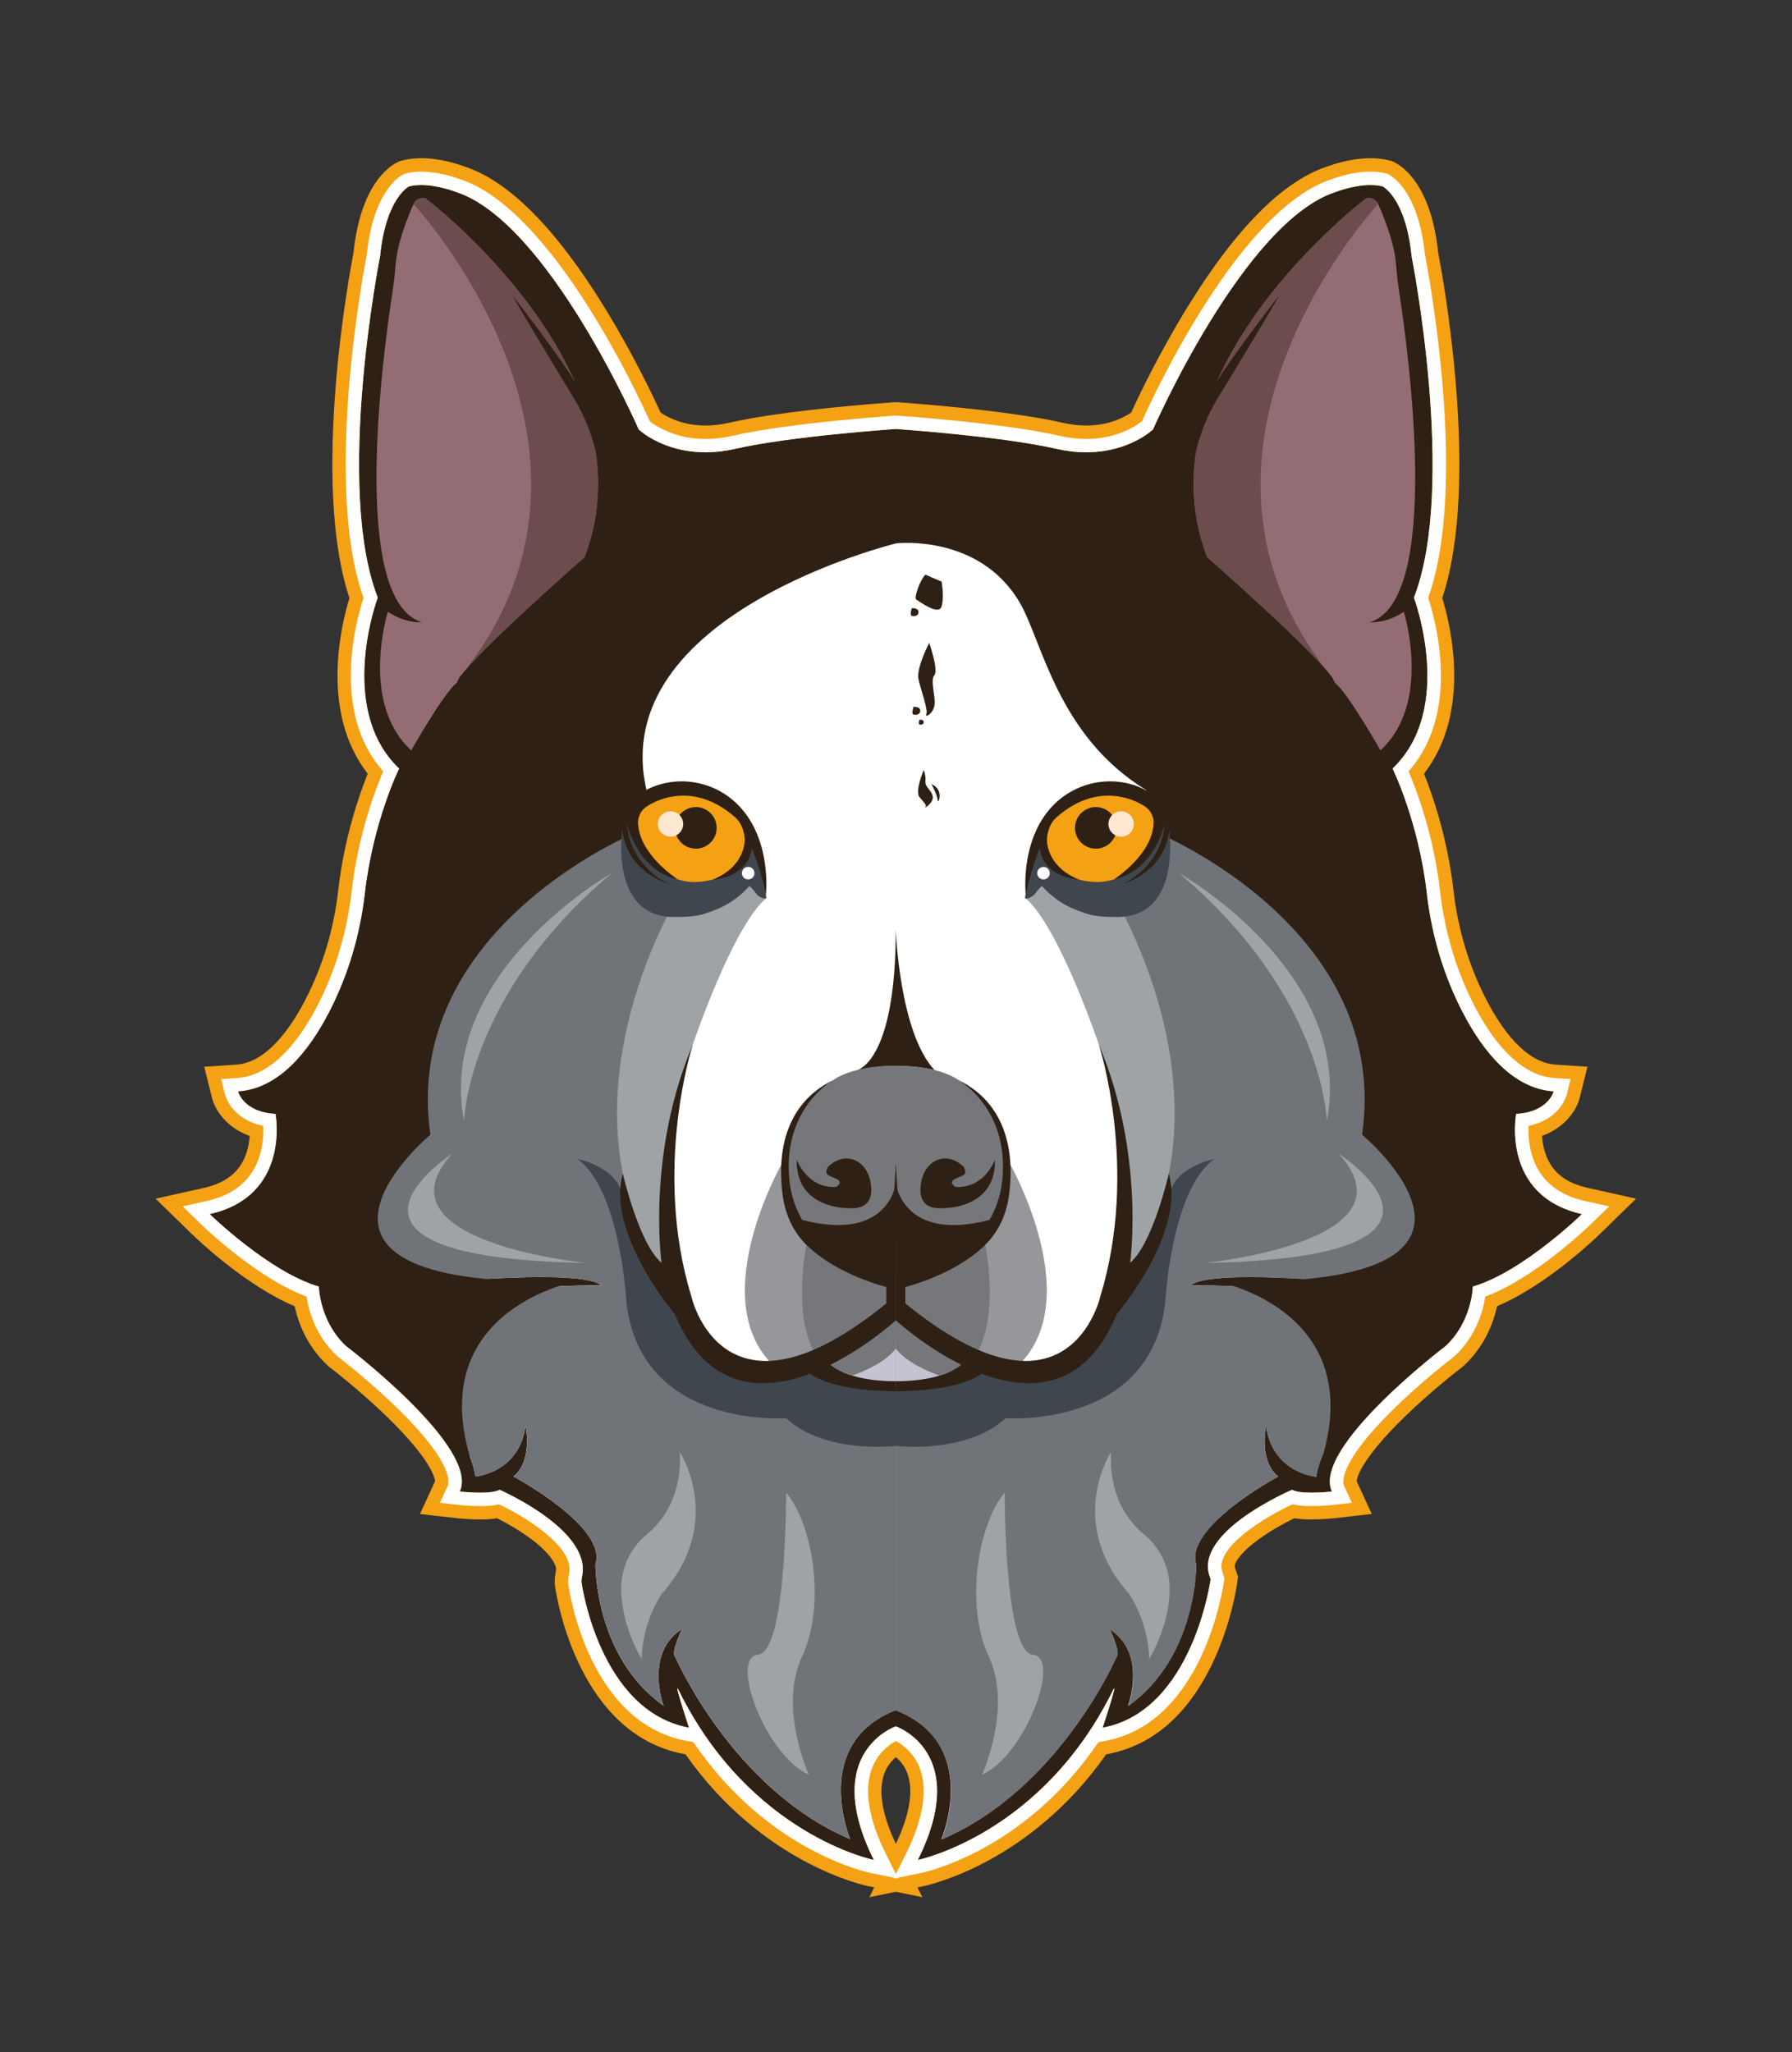
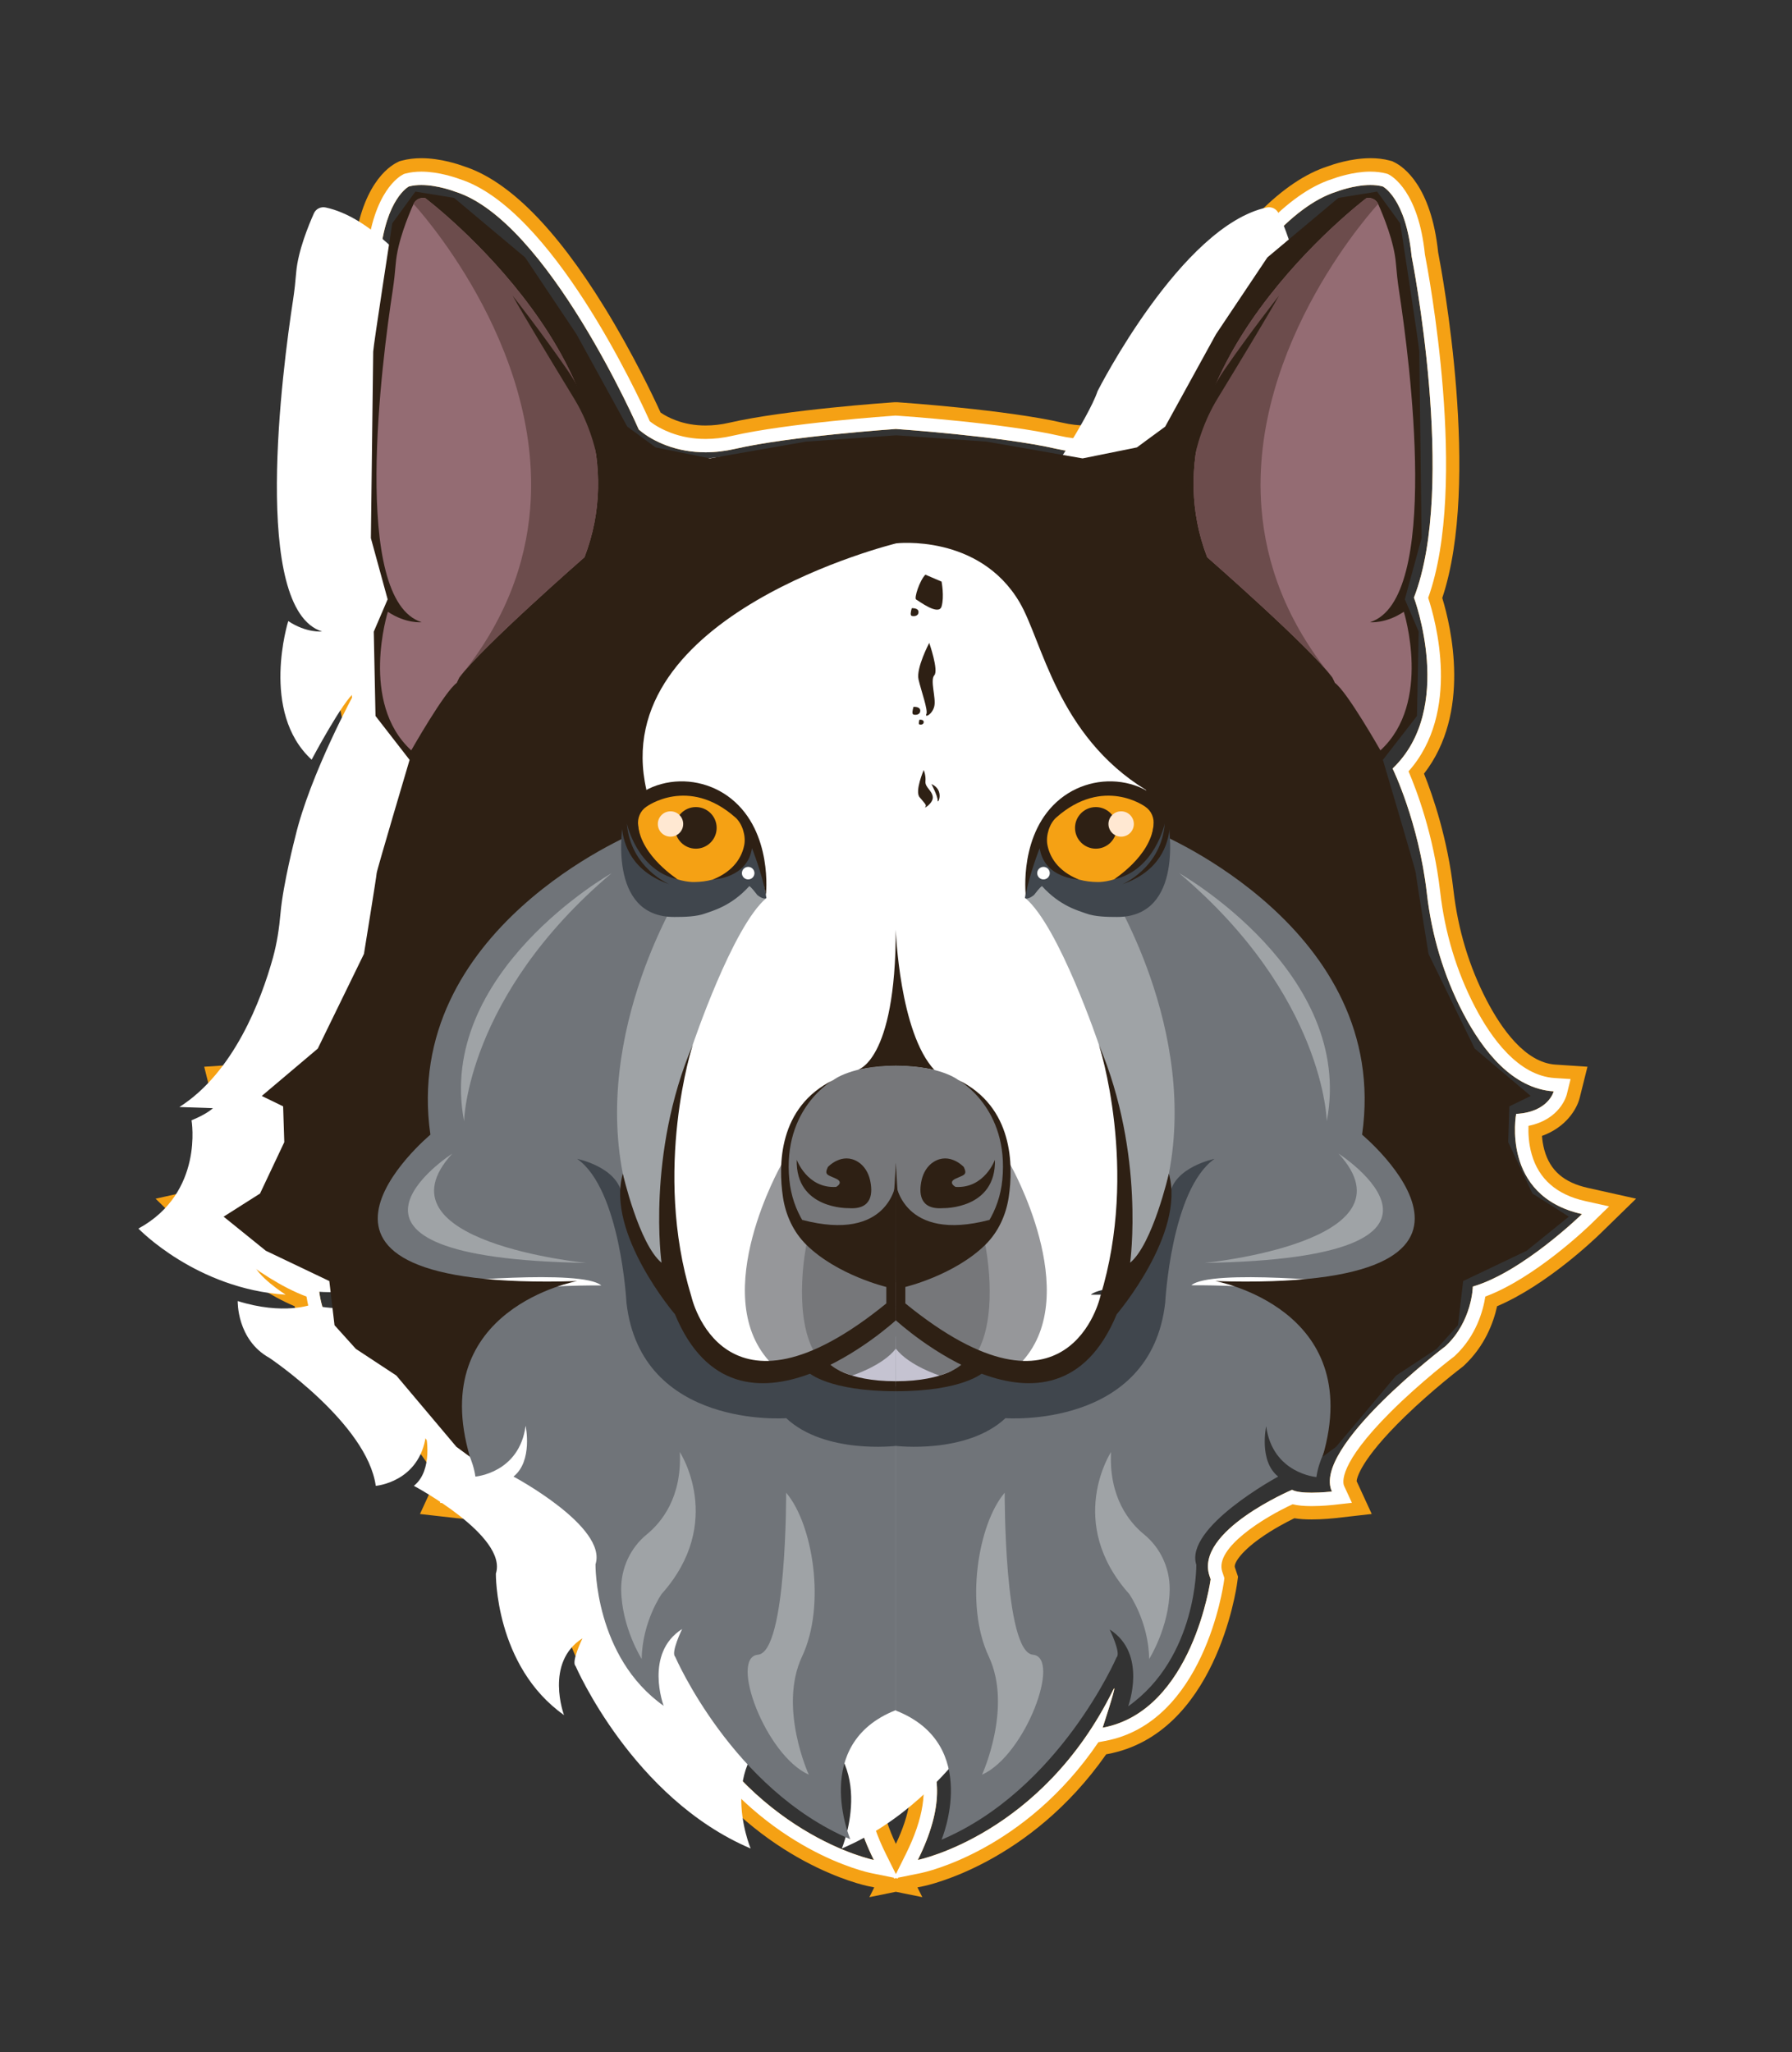
<svg xmlns="http://www.w3.org/2000/svg" id="Marcas" viewBox="0 0 651.41 746.1">
  <rect x="0" y="0" width="651.41" height="746.1" fill="#333333" stroke="none" />
  <defs>
    <style>
      .cls-1 {
        fill: #ffe8d2;
      }

      .cls-1, .cls-2, .cls-3, .cls-4, .cls-5, .cls-6, .cls-7, .cls-8, .cls-9, .cls-10, .cls-11, .cls-12 {
        stroke-width: 0px;
      }

      .cls-2 {
        fill: #76777a;
      }

      .cls-3 {
        fill: #c5c3d1;
      }

      .cls-4 {
        fill: #fff;
      }

      .cls-5 {
        fill: #2e2014;
      }

      .cls-6 {
        fill: #40464d;
      }

      .cls-7 {
        fill: #707479;
      }

      .cls-8 {
        fill: #946c73;
      }

      .cls-9 {
        fill: #6c4c4c;
      }

      .cls-10 {
        fill: #f5a114;
      }

      .cls-11 {
        fill: #9fa3a6;
      }

      .cls-12 {
        fill: #96979a;
      }
    </style>
  </defs>
  <g id="Sentinel_Esports" data-name="Sentinel Esports">
    <g id="Mascota">
      <g>
        <g>
-           <path class="cls-5" d="m325.64,682.78l-.82.16.15-.3-8.3-1.68c-1.71-.35-37.88-8.12-64.65-47.61l-2.45-.46c-35.24-6.55-42.51-53.38-43-56.81-.18-1.05-.09-2.34.27-4.15,1.96-9.83-16.69-20.91-25.46-25.07-1.77.45-4.01.66-6.89.66-3.97,0-7.76-.42-7.92-.44l-6.7-.76,2.82-6.12c3.41-7.41-17.87-30.28-39.88-46.98l-.2-.15-.18-.17c-7.82-7.31-10.28-16.57-11.06-21.55-18.18-6.74-37.69-25.65-38.56-26.5l-6.44-6.28,8.78-1.96c19.48-4.36,20.98-20.07,20.59-27.31-11.56-2.3-13.87-10.96-13.97-11.36l-1.41-5.66,5.82-.38c13.26-.87,23.09-14.6,29-25.97,6.66-12.8,10.89-26.86,12.6-41.78,2.36-20.68,8.64-37.11,11.49-43.74-19.15-21.51-9.82-54.95-7.14-63.08-14.76-41.17.05-119.02,1.19-124.85,2.34-23.01,12.04-28.49,13.14-29.05l.45-.22.48-.13c1.73-.46,3.66-.69,5.73-.69,6.44,0,12.75,2.25,13.91,2.69,33.39,10.61,64.76,78.27,69.15,88.07,2.11,1.66,4.69,3.06,7.66,4.19,3.9,1.48,8.14,2.23,12.61,2.23,3.17,0,6.42-.38,9.67-1.13,20.23-4.66,57.56-7.23,59.14-7.33h.16s.33-.01.33-.01h.25c1.58.12,38.91,2.69,59.14,7.35,3.25.75,6.5,1.13,9.67,1.13,4.47,0,8.71-.75,12.61-2.23,2.98-1.13,5.55-2.53,7.66-4.19,4.39-9.8,35.75-77.46,69.15-88.07,1.15-.43,7.47-2.69,13.91-2.69,2.07,0,4,.23,5.73.69l.48.13.45.22c1.1.55,10.8,6.03,13.14,29.05,1.14,5.82,15.95,83.68,1.19,124.85,2.68,8.14,12.01,41.57-7.14,63.08,2.85,6.63,9.12,23.06,11.49,43.74,1.71,14.92,5.94,28.98,12.6,41.78,5.91,11.37,15.74,25.1,29,25.97l5.82.38-1.41,5.66c-.1.41-2.4,9.06-13.97,11.36-.39,7.23,1.1,22.95,20.59,27.31l8.78,1.96-6.44,6.28c-.87.85-20.38,19.76-38.56,26.5-.77,4.98-3.24,14.24-11.06,21.55l-.18.17-.2.15c-22.01,16.71-43.29,39.58-39.88,46.98l2.82,6.12-6.7.76c-.16.02-3.95.44-7.92.44-2.86,0-5.12-.22-6.91-.67-10.57,4.84-28.44,15.95-25.6,24.5l.78,2.33-.15,1.12c-.29,2.1-7.39,51.43-43.2,58.09l-2.47.46c-26.81,39.49-62.92,47.25-64.63,47.6l-8.3,1.68.15.3-.82-.16Zm0-49.83c-2.26,1.22-6.36,4.08-8.57,9.6-3.13,7.8-1.42,18.68,4.95,31.46l3.63,7.29,3.63-7.29c6.41-12.87,8.1-23.8,4.88-31.61-2.21-5.39-6.29-8.23-8.52-9.45Z" />
          <path class="cls-10" d="m498.15,67.26c1.53,0,3.06.15,4.49.53,0,0,8.4,4.2,10.5,25.4,0,0,16.59,83.55.84,124.07,0,0,15.12,40.31-7.76,62.14,0,0,9.47,19.29,12.45,45.3,1.73,15.15,6.08,29.95,13.12,43.47,7.36,14.15,18.19,27.61,33,28.59,0,0-1.89,7.56-13.65,8.19,0,0-5.67,29.8,23.93,36.42,0,0-21.62,21.1-39.68,26.35,0,0-.21,12.6-9.87,21.62,0,0-48.71,36.95-41.36,52.9,0,0-3.63.41-7.37.41-2.81,0-5.67-.23-7.11-1.04,0,0-35.44,15.03-30.02,31.28l.42,1.26s-6.51,47.87-39.26,53.95c0,0,4.71-14.32,4.21-14.32-.06,0-.2.21-.43.68-25.93,52.59-70.96,61.72-70.96,61.72,19.52-39.21-8-48.58-8-48.58,0,0-27.52,9.38-7.99,48.58,0,0-45.03-9.13-70.96-61.72-.23-.47-.37-.68-.43-.68-.51,0,4.21,14.32,4.21,14.32-32.75-6.09-39.08-52.8-39.08-52.8,0,0-.15-.47.24-2.41,3.35-16.8-30.02-31.28-30.02-31.28-1.44.81-4.31,1.04-7.11,1.04-3.74,0-7.37-.41-7.37-.41,7.35-15.96-41.36-52.9-41.36-52.9-9.66-9.03-9.87-21.62-9.87-21.62-18.05-5.25-39.68-26.35-39.68-26.35,29.6-6.62,23.93-36.42,23.93-36.42-11.76-.63-13.65-8.19-13.65-8.19,14.82-.97,25.65-14.44,33-28.59,7.03-13.53,11.39-28.33,13.12-43.47,2.97-26,12.45-45.3,12.45-45.3-22.88-21.83-7.76-62.14-7.76-62.14-15.75-40.52.84-124.07.84-124.07,2.1-21.2,10.5-25.4,10.5-25.4,1.43-.38,2.96-.53,4.49-.53,6.13,0,12.31,2.42,12.31,2.42,33.59,10.5,66.76,86.49,66.76,86.49,2.97,2.57,6.45,4.4,9.92,5.72,4.6,1.74,9.46,2.54,14.34,2.54,3.6,0,7.22-.44,10.76-1.25,20.09-4.62,58.38-7.22,58.38-7.22h.09s38.29,2.6,58.38,7.22c3.54.81,7.16,1.25,10.76,1.25,4.88,0,9.74-.8,14.34-2.54,3.47-1.31,6.95-3.15,9.92-5.72,0,0,33.17-76,66.76-86.49,0,0,6.18-2.42,12.31-2.42m0-9.75h0c-7.08,0-13.79,2.32-15.51,2.96-16.16,5.19-33.34,22.44-51.08,51.29-10.3,16.75-17.75,32.45-20.38,38.22-1.55,1.07-3.38,2.01-5.47,2.8-3.35,1.27-7.01,1.91-10.88,1.91-2.8,0-5.68-.34-8.57-1-20.61-4.74-58.31-7.34-59.91-7.45l-.33-.02h-.75l-.33.02c-1.6.11-39.3,2.7-59.91,7.45-2.89.67-5.77,1-8.57,1-3.87,0-7.54-.64-10.88-1.91-2.09-.79-3.92-1.73-5.47-2.8-2.63-5.77-10.08-21.47-20.38-38.22-17.74-28.84-34.92-46.09-51.08-51.29-1.72-.64-8.43-2.96-15.51-2.96-2.49,0-4.84.29-6.98.85l-.97.26-.9.45c-3.08,1.54-13.27,8.43-15.79,32.69-1.43,7.37-15.62,83.32-1.5,125.64-3.2,10.52-10.57,41.77,6.64,63.87-3.25,8.11-8.56,23.55-10.7,42.33-1.64,14.33-5.7,27.82-12.08,40.08-5.33,10.26-14,22.63-25,23.36l-11.65.77,2.83,11.32c1.04,4.18,5.03,10.72,13.71,13.84-.13,1.72-.42,3.67-1.01,5.63-2.12,7.04-7.24,11.38-15.65,13.26l-17.55,3.92,12.87,12.56c2.15,2.1,19.74,18.95,37.66,26.54,1.3,5.92,4.44,14.48,12.04,21.58l.37.34.4.3c.1.08,10.59,8.06,20.71,17.9,16.29,15.83,17.46,22.44,17.54,23.48l-5.49,11.93,13.39,1.52c.17.02,4.23.47,8.47.47,2.38,0,4.42-.14,6.2-.43,2.87,1.45,7.4,3.92,11.69,7.04,7.28,5.3,10.11,9.84,9.68,11.97-.48,2.42-.58,4.28-.29,5.94.71,4.83,8.81,53.68,46.91,60.76l.48.09c27.8,39.65,64.76,47.6,66.54,47.96l2.07.42-1.77,3.55,9.62-1.95,9.62,1.95-1.77-3.55,2.07-.42c1.78-.36,38.75-8.3,66.54-47.96l.48-.09c39.23-7.29,46.83-59.98,47.13-62.22l.31-2.25-.72-2.15-.42-1.26c-.42-1.25,1.7-5.23,9.16-10.55,4.53-3.24,9.43-5.82,12.46-7.3,1.8.3,3.86.44,6.27.44,4.24,0,8.3-.45,8.47-.47l13.39-1.52-5.49-11.93c.08-1.03,1.25-7.65,17.54-23.48,10.12-9.84,20.61-17.82,20.71-17.9l.4-.3.37-.34c7.6-7.1,10.74-15.66,12.04-21.58,17.92-7.59,35.51-24.44,37.66-26.54l12.87-12.56-17.55-3.92c-8.73-1.95-13.74-6.33-15.8-13.77-.49-1.79-.75-3.55-.87-5.12,8.67-3.12,12.66-9.66,13.71-13.84l2.83-11.32-11.64-.77c-11-.72-19.66-13.1-25-23.36-6.38-12.27-10.44-25.75-12.08-40.08-2.15-18.78-7.45-34.21-10.7-42.33,17.21-22.1,9.85-53.34,6.64-63.87,14.12-42.32-.07-118.26-1.5-125.64-2.52-24.26-12.71-31.15-15.79-32.69l-.9-.45-.97-.26c-2.14-.57-4.49-.85-6.98-.85h0Zm-172.51,612.83c-5.09-10.74-6.52-19.64-4.11-25.83,1.02-2.63,2.65-4.47,4.11-5.7,1.47,1.22,3.09,3.06,4.11,5.7,2.4,6.18.98,15.09-4.11,25.83h0Z" />
          <path class="cls-4" d="m498.15,67.26c1.53,0,3.06.15,4.49.53,0,0,8.4,4.2,10.5,25.4,0,0,16.59,83.55.84,124.07,0,0,15.12,40.31-7.76,62.14,0,0,9.47,19.29,12.45,45.3,1.73,15.15,6.08,29.95,13.12,43.47,7.36,14.15,18.19,27.61,33,28.59,0,0-1.89,7.56-13.65,8.19,0,0-5.67,29.8,23.93,36.42,0,0-21.62,21.1-39.68,26.35,0,0-.21,12.6-9.87,21.62,0,0-48.71,36.95-41.36,52.9,0,0-3.63.41-7.37.41-2.81,0-5.67-.23-7.11-1.04,0,0-35.44,15.03-30.02,31.28l.42,1.26s-6.51,47.87-39.26,53.95c0,0,4.71-14.32,4.21-14.32-.06,0-.2.21-.43.68-25.93,52.59-70.96,61.72-70.96,61.72,19.52-39.21-8-48.58-8-48.58,0,0-27.52,9.38-7.99,48.58,0,0-45.03-9.13-70.96-61.72-.23-.47-.37-.68-.43-.68-.51,0,4.21,14.32,4.21,14.32-32.75-6.09-39.08-52.8-39.08-52.8,0,0-.15-.47.24-2.41,3.35-16.8-30.02-31.28-30.02-31.28-1.44.81-4.31,1.04-7.11,1.04-3.74,0-7.37-.41-7.37-.41,7.35-15.96-41.36-52.9-41.36-52.9-9.66-9.03-9.87-21.62-9.87-21.62-18.05-5.25-39.68-26.35-39.68-26.35,29.6-6.62,23.93-36.42,23.93-36.42-11.76-.63-13.65-8.19-13.65-8.19,14.82-.97,25.65-14.44,33-28.59,7.03-13.53,11.39-28.33,13.12-43.47,2.97-26,12.45-45.3,12.45-45.3-22.88-21.83-7.76-62.14-7.76-62.14-15.75-40.52.84-124.07.84-124.07,2.1-21.2,10.5-25.4,10.5-25.4,1.43-.38,2.96-.53,4.49-.53,6.13,0,12.31,2.42,12.31,2.42,33.59,10.5,66.76,86.49,66.76,86.49,2.97,2.57,6.45,4.4,9.92,5.72,4.6,1.74,9.46,2.54,14.34,2.54,3.6,0,7.22-.44,10.76-1.25,20.09-4.62,58.38-7.22,58.38-7.22h.09s38.29,2.6,58.38,7.22c3.54.81,7.16,1.25,10.76,1.25,4.88,0,9.74-.8,14.34-2.54,3.47-1.31,6.95-3.15,9.92-5.72,0,0,33.17-76,66.76-86.49,0,0,6.18-2.42,12.31-2.42m0-4.87h0c-6.44,0-12.76,2.26-13.91,2.69-33.39,10.61-64.76,78.27-69.15,88.07-2.11,1.66-4.69,3.06-7.66,4.19-3.9,1.48-8.14,2.23-12.61,2.23-3.17,0-6.42-.38-9.67-1.13-20.23-4.66-57.56-7.23-59.14-7.33h-.16s-.16-.01-.16-.01h-.42c-1.58.12-38.91,2.69-59.14,7.35-3.25.75-6.5,1.13-9.67,1.13-4.47,0-8.71-.75-12.61-2.23-2.97-1.13-5.55-2.53-7.66-4.19-4.39-9.8-35.75-77.46-69.15-88.07-1.15-.43-7.47-2.69-13.91-2.69-2.07,0-4,.23-5.73.69l-.48.13-.45.22c-1.1.55-10.8,6.04-13.14,29.05-1.14,5.82-15.95,83.68-1.19,124.85-2.68,8.14-12.01,41.57,7.14,63.08-2.85,6.63-9.12,23.06-11.49,43.74-1.71,14.92-5.94,28.98-12.6,41.78-5.91,11.37-15.74,25.1-29,25.97l-5.82.38,1.42,5.66c.1.41,2.4,9.03,13.91,11.35.1,2.61-.04,6.43-1.18,10.38-2.57,8.94-9.08,14.64-19.35,16.94l-8.78,1.96,6.44,6.28c.87.85,20.38,19.76,38.56,26.5.77,4.98,3.23,14.24,11.06,21.55l.18.17.2.15c.12.09,12.11,9.22,23,20.1,19.08,19.05,17.41,25.74,16.88,26.89l-2.82,6.12,6.7.76c.16.02,3.95.44,7.92.44,2.88,0,5.12-.21,6.89-.66,8.77,4.17,27.42,15.25,25.46,25.07-.36,1.81-.45,3.1-.27,4.15.48,3.43,7.76,50.26,43,56.81l2.45.46c26.77,39.48,62.94,47.26,64.65,47.6l8.3,1.68-.15.3.81-.17.81.17-.15-.3,8.3-1.68c1.72-.35,37.88-8.12,64.65-47.6l2.45-.46c35.8-6.66,42.91-55.99,43.2-58.09l.15-1.12-.36-1.07-.42-1.26c-2.85-8.54,15.02-19.65,25.59-24.5,1.79.46,4.06.67,6.92.67,3.97,0,7.76-.42,7.92-.44l6.7-.76-2.82-6.12c-.53-1.15-2.2-7.84,16.88-26.89,10.89-10.88,22.88-20.01,23-20.1l.2-.15.18-.17c7.82-7.31,10.29-16.57,11.06-21.55,18.18-6.74,37.7-25.65,38.56-26.5l6.44-6.28-8.78-1.96c-10.27-2.3-16.78-7.99-19.35-16.94-1.14-3.95-1.28-7.77-1.18-10.38,11.51-2.32,13.8-10.94,13.9-11.35l1.41-5.66-5.82-.38c-13.26-.87-23.09-14.61-29-25.97-6.65-12.8-10.89-26.85-12.6-41.78-2.36-20.68-8.64-37.1-11.49-43.74,19.15-21.51,9.82-54.95,7.14-63.08,14.76-41.17-.05-119.02-1.19-124.85-2.34-23.01-12.04-28.49-13.14-29.05l-.45-.22-.48-.13c-1.73-.46-3.66-.69-5.73-.69h0Zm-172.51,618.92l-3.63-7.3c-6.41-12.87-8.1-23.8-4.88-31.61,2.22-5.39,6.29-8.23,8.52-9.45,2.25,1.22,6.36,4.08,8.57,9.6,3.13,7.8,1.42,18.68-4.94,31.46l-3.63,7.3h0Z" />
        </g>
-         <path class="cls-4" d="m380.15,167.32c6.51,1.31,13.01,2.85,19.64,2.41,5.96-.39,12.43-1.85,16.56-5.8l-1.68,10.29s17.21-25.51,20.52-35.43c0,0,30.41-60.08,61.49-66.75,1.76-.38,3.54.48,4.28,2.12,1.99,4.44,5.79,13.75,6.44,21.44.28,3.36.63,6.69,1.14,10.03,3.85,25.05,15.34,112.46-10.53,120.55,0,0,5.67.63,12.28-3.78,0,0,10.39,33.07-8.5,50.38,0,0-11.34-21.41-15.75-24.56,0,0,16.38,29.92,21.73,52.75,0,0,4.4,16.95,5.33,27.58.48,5.52,1.3,10.98,2.78,16.32,4.22,15.17,14.09,41.54,33.98,54.19l-12.18.42s1.89,1.99,7.77,4.41c0,0-4.62,26.35,19.31,39.36,0,0-20.99,21.94-53.53,24.04,0,0,10.92-6.93,11.76-11.76,0,0-8.61,12.18-31.49,10.71,0,0-51.64-5.04-58.78,1.05,0,0,24.77-.21,29.81,2.31,0,0,27.23,5.04,39.26,1.26,0,0,10.08,3.99,26.87-1.26,0,0,.42,14.07-11.55,20.68,0,0-35.48,23.83-38.63,46.5,0,0-15.96-1.26-18.26-18.47,0,0-2.73,12.81,4.41,18.47,0,0-34.22,18.26-29.81,31.91,0,0,.42,33.59-24.77,51.43,0,0,7.14-19.1-6.72-27.92,0,0,4.2,8.61,2.52,10.08,0,0-20.73,48.08-63.64,66.34,0,0,14.56-34.64-16.53-46.92h-.09c-31.1,12.28-16.53,46.92-16.53,46.92-42.91-18.26-63.64-66.34-63.64-66.34-1.68-1.47,2.52-10.08,2.52-10.08-13.86,8.82-6.72,27.92-6.72,27.92-25.19-17.84-24.77-51.43-24.77-51.43,4.41-13.65-29.81-31.91-29.81-31.91,7.14-5.67,4.41-18.47,4.41-18.47-2.31,17.21-18.26,18.47-18.26,18.47-3.15-22.67-38.63-46.5-38.63-46.5-11.97-6.61-11.55-20.68-11.55-20.68,16.79,5.25,26.87,1.26,26.87,1.26,12.03,3.78,39.26-1.26,39.26-1.26,5.04-2.52,29.81-2.31,29.81-2.31-7.14-6.09-58.78-1.05-58.78-1.05-22.88,1.47-31.49-10.71-31.49-10.71.84,4.83,11.76,11.76,11.76,11.76-32.54-2.1-53.53-24.04-53.53-24.04,23.93-13.02,19.31-39.36,19.31-39.36,5.88-2.41,7.77-4.41,7.77-4.41l-12.18-.42c19.89-12.66,29.76-39.02,33.98-54.19,1.48-5.34,2.3-10.8,2.78-16.32.93-10.63,5.33-27.58,5.33-27.58,5.35-22.83,21.73-52.75,21.73-52.75-4.41,3.15-15.75,24.56-15.75,24.56-18.89-17.32-8.5-50.38-8.5-50.38,6.61,4.41,12.28,3.78,12.28,3.78-25.87-8.08-14.38-95.5-10.53-120.55.51-3.33.86-6.67,1.14-10.03.65-7.69,4.45-17,6.44-21.44.73-1.64,2.52-2.5,4.28-2.12,31.09,6.67,61.49,66.75,61.49,66.75,3.31,9.92,20.52,35.43,20.52,35.43l-1.68-10.29c4.13,3.95,10.6,5.41,16.56,5.8,6.63.43,13.24-.63,19.64-2.41,0,0,44.29-12.99,109.01,0Z" />
+         <path class="cls-4" d="m380.15,167.32l-1.68,10.29s17.21-25.51,20.52-35.43c0,0,30.41-60.08,61.49-66.75,1.76-.38,3.54.48,4.28,2.12,1.99,4.44,5.79,13.75,6.44,21.44.28,3.36.63,6.69,1.14,10.03,3.85,25.05,15.34,112.46-10.53,120.55,0,0,5.67.63,12.28-3.78,0,0,10.39,33.07-8.5,50.38,0,0-11.34-21.41-15.75-24.56,0,0,16.38,29.92,21.73,52.75,0,0,4.4,16.95,5.33,27.58.48,5.52,1.3,10.98,2.78,16.32,4.22,15.17,14.09,41.54,33.98,54.19l-12.18.42s1.89,1.99,7.77,4.41c0,0-4.62,26.35,19.31,39.36,0,0-20.99,21.94-53.53,24.04,0,0,10.92-6.93,11.76-11.76,0,0-8.61,12.18-31.49,10.71,0,0-51.64-5.04-58.78,1.05,0,0,24.77-.21,29.81,2.31,0,0,27.23,5.04,39.26,1.26,0,0,10.08,3.99,26.87-1.26,0,0,.42,14.07-11.55,20.68,0,0-35.48,23.83-38.63,46.5,0,0-15.96-1.26-18.26-18.47,0,0-2.73,12.81,4.41,18.47,0,0-34.22,18.26-29.81,31.91,0,0,.42,33.59-24.77,51.43,0,0,7.14-19.1-6.72-27.92,0,0,4.2,8.61,2.52,10.08,0,0-20.73,48.08-63.64,66.34,0,0,14.56-34.64-16.53-46.92h-.09c-31.1,12.28-16.53,46.92-16.53,46.92-42.91-18.26-63.64-66.34-63.64-66.34-1.68-1.47,2.52-10.08,2.52-10.08-13.86,8.82-6.72,27.92-6.72,27.92-25.19-17.84-24.77-51.43-24.77-51.43,4.41-13.65-29.81-31.91-29.81-31.91,7.14-5.67,4.41-18.47,4.41-18.47-2.31,17.21-18.26,18.47-18.26,18.47-3.15-22.67-38.63-46.5-38.63-46.5-11.97-6.61-11.55-20.68-11.55-20.68,16.79,5.25,26.87,1.26,26.87,1.26,12.03,3.78,39.26-1.26,39.26-1.26,5.04-2.52,29.81-2.31,29.81-2.31-7.14-6.09-58.78-1.05-58.78-1.05-22.88,1.47-31.49-10.71-31.49-10.71.84,4.83,11.76,11.76,11.76,11.76-32.54-2.1-53.53-24.04-53.53-24.04,23.93-13.02,19.31-39.36,19.31-39.36,5.88-2.41,7.77-4.41,7.77-4.41l-12.18-.42c19.89-12.66,29.76-39.02,33.98-54.19,1.48-5.34,2.3-10.8,2.78-16.32.93-10.63,5.33-27.58,5.33-27.58,5.35-22.83,21.73-52.75,21.73-52.75-4.41,3.15-15.75,24.56-15.75,24.56-18.89-17.32-8.5-50.38-8.5-50.38,6.61,4.41,12.28,3.78,12.28,3.78-25.87-8.08-14.38-95.5-10.53-120.55.51-3.33.86-6.67,1.14-10.03.65-7.69,4.45-17,6.44-21.44.73-1.64,2.52-2.5,4.28-2.12,31.09,6.67,61.49,66.75,61.49,66.75,3.31,9.92,20.52,35.43,20.52,35.43l-1.68-10.29c4.13,3.95,10.6,5.41,16.56,5.8,6.63.43,13.24-.63,19.64-2.41,0,0,44.29-12.99,109.01,0Z" />
        <path class="cls-7" d="m325.69,621.71v-145.63l-28.74,18.87-23.53,4.1-16.75-9.02-9.8-16.39-4.38-30.9,1.25-23.34,4.61-49.1,29.31-49.62-36.21-28.46-50.38,1.21-47.55,7.56s-4.4,16.95-5.33,27.58c-.48,5.52-1.3,10.98-2.78,16.32-4.22,15.17-14.09,41.54-33.98,54.19l12.18.42s-1.89,1.99-7.77,4.41c0,0,4.62,26.35-19.31,39.36,0,0,20.99,21.94,53.53,24.04,0,0-10.92-6.93-11.76-11.76,0,0,8.61,12.18,31.49,10.71,0,0,51.64-5.04,58.78,1.05,0,0-24.77-.21-29.81,2.31,0,0-27.23,5.04-39.26,1.26,0,0-10.08,3.99-26.87-1.26,0,0-.42,14.07,11.55,20.68,0,0,35.48,23.83,38.63,46.5,0,0,15.96-1.26,18.26-18.47,0,0,2.73,12.81-4.41,18.47,0,0,34.22,18.26,29.81,31.91,0,0-.42,33.59,24.77,51.43,0,0-7.14-19.1,6.72-27.92,0,0-4.2,8.61-2.52,10.08,0,0,20.73,48.08,63.64,66.34,0,0-14.56-34.64,16.53-46.92h.09" />
        <path class="cls-11" d="m294,645.17s-11.18-24.41-2.43-42.98c8.75-18.58,3.9-48.18-5.8-59.52,0,0,.25,57.94-10.24,58.89-10.48.94,2.69,36.53,18.46,43.61Z" />
        <path class="cls-11" d="m247.11,527.86s16.69,25.51-6.61,51.64c0,0-7.04,10.02-7.24,23.62,0,0-7.31-11.53-7.46-25.26-.09-7.72,3.34-15.16,9.32-20.04,5.38-4.4,12.81-13.52,12-29.96Z" />
        <path class="cls-11" d="m164.4,419.4s-58.96,37.92,48.71,39.73c0,0-78.1-7.58-48.71-39.73Z" />
        <path class="cls-11" d="m222.34,317.43s-64.03,36.18-53.64,90.19c0,0,.73-45.44,53.64-90.19Z" />
        <path class="cls-7" d="m325.65,621.88v-145.63s28.74,18.87,28.74,18.87l23.53,4.1,16.75-9.02,9.8-16.39,4.38-30.9-1.25-23.34-4.61-49.1-29.31-49.62,36.21-28.46,50.38,1.21,47.55,7.56s4.4,16.95,5.33,27.58c.48,5.52,1.3,10.98,2.78,16.32,4.22,15.17,14.09,41.54,33.98,54.19l-12.18.42s1.89,1.99,7.77,4.41c0,0-4.62,26.35,19.31,39.36,0,0-20.99,21.94-53.53,24.04,0,0,10.92-6.93,11.76-11.76,0,0-8.61,12.18-31.49,10.71,0,0-51.35-5.27-58.49.82,0,0,24.77-.21,29.81,2.31,0,0,26.94,5.27,38.97,1.49,0,0,10.08,3.99,26.87-1.26,0,0,.42,14.07-11.55,20.68,0,0-35.48,23.83-38.63,46.5,0,0-15.96-1.26-18.26-18.47,0,0-2.78,12.63,4.36,18.3,0,0-34.17,18.44-29.76,32.09,0,0,.42,33.59-24.77,51.43,0,0,7.14-19.1-6.72-27.92,0,0,4.2,8.61,2.52,10.08,0,0-20.73,48.08-63.64,66.34,0,0,14.56-34.64-16.53-46.92h-.09" />
        <path class="cls-11" d="m356.99,645.17s11.18-24.41,2.43-42.98c-8.75-18.58-3.9-48.18,5.8-59.52,0,0-.25,57.94,10.24,58.89,10.48.94-2.69,36.53-18.46,43.61Z" />
        <path class="cls-11" d="m403.88,527.86s-16.69,25.51,6.61,51.64c0,0,7.04,10.02,7.24,23.62,0,0,7.31-11.53,7.46-25.26.09-7.72-3.34-15.16-9.32-20.04-5.38-4.4-12.81-13.52-12-29.96Z" />
        <path class="cls-11" d="m486.6,419.4s58.96,37.92-48.71,39.73c0,0,78.1-7.58,48.71-39.73Z" />
        <path class="cls-11" d="m428.65,317.43s64.03,36.18,53.64,90.19c0,0-.73-45.44-53.64-90.19Z" />
        <path class="cls-5" d="m325.77,197.53s30.11-3.56,44.84,21.41c8.3,14.08,13.62,48.39,45.98,68.26l4.3,15.67s84.94,34.9,74.24,109.64c0,0,68.36,57.01-53.35,53.22,0,0,54.86,9.87,38.99,63.87l4.91-3.62,21.83-25.91,14.7-9.68,7.77-8.61,1.89-16.06,23.09-11.02,15.33-12.39-13.23-8.4-8.82-18.68.42-13.02,7.77-3.78-20.36-17.21-16.79-34.43s-4.62-28.49-4.62-29.36c0-.87-11.97-41.18-11.97-41.18l12.39-15.96.63-30.65-5.04-11.76,6.09-22.25s-.84-66.13-.84-67.81c0-1.68-6.93-46.61-6.93-46.61l-8.4-11.55-14.07,2.28-25.82,21.65-18.68,27.92-18.47,33.59-10.29,7.56-19.73,3.99-34.85-6.09-32.89-2.31-32.89,2.31-34.85,6.09-19.73-3.99-10.29-7.56-18.47-33.59-18.68-27.92-25.82-21.65-14.07-2.28-8.4,11.55s-6.93,44.93-6.93,46.61-.84,67.81-.84,67.81l6.09,22.25-5.04,11.76.63,30.65,12.39,15.96s-11.97,40.31-11.97,41.18-4.62,29.36-4.62,29.36l-16.79,34.43-20.36,17.21,7.77,3.78.42,13.02-8.82,18.68-13.23,8.4,15.33,12.39,23.09,11.02,1.89,16.06,7.77,8.61,14.7,9.68,21.83,25.91,4.91,3.62c-15.87-54,38.99-63.87,38.99-63.87-121.71,3.79-53.35-53.22-53.35-53.22-10.71-74.74,74.24-109.64,74.24-109.64l4.3-15.67c-14.68-64,90.81-89.67,90.81-89.67Z" />
        <path class="cls-5" d="m336.39,208.92c-2.1,2.1-4.2,8.61-3.36,9.03.84.42,8.19,6.09,9.24,2.52,1.05-3.57,0-9.03,0-9.03l-5.88-2.52Z" />
        <path class="cls-5" d="m334.24,261.62c-.2.75-.41,1.62,0,1.75s1.52.12,1.54-.87c.02-1-1.54-.87-1.54-.87Z" />
        <path class="cls-5" d="m331.43,221.11c-.33,1.2-.65,2.6,0,2.8s2.44.2,2.46-1.4c.02-1.6-2.46-1.4-2.46-1.4Z" />
        <path class="cls-5" d="m339.71,389.01s-12.59-3.34-28.14,0c0,0,14.05-2.69,14.05-51.03,0,0,1.3,37.4,14.08,51.03Z" />
        <path class="cls-5" d="m337.79,233.72s-4.83,9.16-3.9,13.27c.93,4.1,3.53,11.13,2.85,12.61-.68,1.48,2.23.11,2.9-2.9.66-3.01-1.62-9.44,0-11.22,1.62-1.78-1.85-11.76-1.85-11.76Z" />
        <path class="cls-5" d="m335.78,279.95s-3.31,7.66-1.52,9.85c1.79,2.19,2.75,2.86,2.07,3.62-.68.76,3.01-1.43,2.74-3.75-.27-2.33-2.86-3.43-2.66-5.61.2-2.18-.62-4.1-.62-4.1Z" />
        <path class="cls-5" d="m332.06,256.97c-.33,1.2-.65,2.6,0,2.8.65.2,2.44.2,2.46-1.4.02-1.6-2.46-1.4-2.46-1.4Z" />
        <path class="cls-5" d="m338.58,285.03s2.32,4.38,2.28,6.02c-.04,1.64,2.67-3.83-2.28-6.02Z" />
        <path class="cls-8" d="m166.02,248.28c-4.41,3.15-16.53,24.51-16.53,24.51-18.89-17.32-8.5-50.38-8.5-50.38,6.61,4.41,12.28,3.78,12.28,3.78-25.87-8.08-14.38-95.5-10.53-120.55.51-3.33.86-6.67,1.14-10.03.65-7.69,4.45-17,6.44-21.44.73-1.64,2.52-2.5,4.28-2.12,0,0,83.7,63.13,57.87,130.52,0,0-37.71,32.99-45.52,43.78l-.93,1.93Z" />
        <path class="cls-9" d="m166.96,246.35c7.8-10.79,45.52-43.78,45.52-43.78,25.82-67.39-57.87-130.52-57.87-130.52-1.76-.38-3.54.48-4.28,2.12,0,0,47.17,50.62,42.4,110.61-1.59,19.99-8.95,41.03-25.76,61.57Z" />
        <path class="cls-5" d="m186.33,107.47s10.46,13.3,19.67,26.68c7.55,10.97,12.32,23.56,14.28,36.73.79,5.32,2.51,11.25,6.18,15,0,0-6.51-3.5-8.56-15.45-1.54-9-4.44-17.71-9.19-25.51-7.71-12.65-18.35-30.22-22.38-37.46Z" />
        <path class="cls-8" d="m485.27,248.28c4.41,3.15,16.53,24.51,16.53,24.51,18.89-17.32,8.5-50.38,8.5-50.38-6.61,4.41-12.28,3.78-12.28,3.78,25.87-8.08,14.38-95.5,10.53-120.55-.51-3.33-.86-6.67-1.14-10.03-.65-7.69-4.45-17-6.44-21.44-.73-1.64-2.52-2.5-4.28-2.12,0,0-83.7,63.13-57.87,130.52,0,0,37.71,32.99,45.52,43.78l.93,1.93Z" />
        <path class="cls-9" d="m484.33,246.35c-7.8-10.79-45.52-43.78-45.52-43.78-25.82-67.39,57.87-130.52,57.87-130.52,1.76-.38,3.54.48,4.28,2.12,0,0-47.17,50.62-42.4,110.61,1.59,19.99,8.95,41.03,25.76,61.57Z" />
        <path class="cls-5" d="m464.95,107.47s-10.46,13.3-19.67,26.68c-7.55,10.97-12.32,23.56-14.28,36.73-.79,5.32-2.51,11.25-6.18,15,0,0,6.51-3.5,8.56-15.45,1.54-9,4.44-17.71,9.19-25.51,7.71-12.65,18.35-30.22,22.38-37.46Z" />
        <g>
          <path class="cls-11" d="m251.81,379.86s14.47-43.04,26.78-53.38l-12.77-14.72-17.48,10.78s-33.5,51.99-21.4,106.77l6.02,24.97,10.79,11.97,1.64-63.82,6.42-22.57Z" />
          <path class="cls-11" d="m399.48,379.86s-14.47-43.04-26.78-53.38l12.77-14.72,17.48,10.78s33.5,51.99,21.4,106.77l-6.02,24.97-10.79,11.97-1.64-63.82-6.42-22.57Z" />
        </g>
        <g>
          <path class="cls-6" d="m209.77,421.29s14.74,2.94,16.3,13.04l11.32,23.62,10.96,18.12,10.23,17.15,17.45,6.84,19.08-3.43,11.97,4.84,18.59,1.39v22.79s-25.74,3.12-39.88-10.08c0,0-52.8,4.05-58.06-41.95,0,0-2.15-41.26-17.95-52.34Z" />
          <path class="cls-6" d="m441.52,421.29s-14.74,2.94-16.3,13.04l-11.32,23.62-10.96,18.12-10.23,17.15-17.45,6.84-19.08-3.43-11.97,4.84-18.59,1.39v22.79s25.74,3.12,39.88-10.08c0,0,52.8,4.05,58.06-41.95,0,0,2.15-41.26,17.95-52.34Z" />
        </g>
        <g>
          <polyline class="cls-3" points="325.63 485.84 349.46 499.21 325.65 504.04 325.63 485.84" />
          <polyline class="cls-3" points="325.66 485.84 301.82 499.21 325.64 504.04 325.66 485.84" />
          <path class="cls-12" d="m283.99,423.47s-26.5,46.67-4.46,71.28l2.83,3.51,27.71-11.18,15.6-11.97-6.46-44.92-35.21-6.73Z" />
          <path class="cls-12" d="m367.3,423.47s26.5,46.67,4.46,71.28l-2.83,3.51-27.71-11.18-15.6-11.97,6.46-44.92,35.21-6.73Z" />
          <path class="cls-2" d="m293.13,452.57s-4.92,23.84,2.46,38.24l5.31,5.84,8.81,3.43s11.11-3.52,15.93-9.78v-24.56l-18.79-6.3-11.76-7.35-1.97.49Z" />
          <path class="cls-2" d="m358.16,452.57s4.92,23.84-2.46,38.24l-5.31,5.84-8.81,3.43s-11.11-3.52-15.93-9.78v-24.56s18.79-6.3,18.79-6.3l11.76-7.35,1.97.49Z" />
        </g>
        <g>
          <path class="cls-2" d="m285.78,418.98c-.01-.1,1.32-6.58,1.32-6.58l2.79-6.91,4.62-6.25,1.94-2.06,3.94-2.98,2.59-1.59s6.42-5.2,22.79-5.2v40.41l-39.99-8.84Z" />
          <path class="cls-2" d="m365.51,418.98c.01-.1-1.32-6.58-1.32-6.58l-2.79-6.91-4.62-6.25-1.94-2.06-3.94-2.98-2.59-1.59s-6.42-5.2-22.79-5.2v40.41s39.99-8.84,39.99-8.84Z" />
          <path class="cls-2" d="m325.66,465.72l-7.88-1.15-16.59-7.77-11.61-11.13-4.87-17.53,2.75-12.28s5.41-3.36,38.17-3.36l.13,26.76-.1,26.46Z" />
          <path class="cls-2" d="m325.63,465.72l7.88-1.15,16.59-7.77,11.61-11.13,4.87-17.53-2.75-12.28s-5.41-3.36-38.17-3.36l-.13,26.76.1,26.46Z" />
          <path class="cls-5" d="m325.65,430.2s-2.55,21.57-34.08,13.28l3.32,8.08,19.94,11.97,10.71,2.73.1-36.05Z" />
          <path class="cls-5" d="m325.64,430.2s2.55,21.57,34.08,13.28l-3.32,8.08-19.94,11.97-10.71,2.73-.1-36.05Z" />
          <path class="cls-5" d="m289.6,421.58s3.78,10.55,14.33,9.92c0,0,2.99-1.57,0-2.99-2.99-1.42-4.41-1.26-2.99-4.25,0,0,5.12-5.57,11.01-1.83,2.27,1.44,3.7,3.9,4.31,6.52.99,4.32,1.1,10.91-7.75,10.27,0,0-19.37.51-18.89-17.63Z" />
          <path class="cls-5" d="m361.69,421.58s-3.78,10.55-14.33,9.92c0,0-2.99-1.57,0-2.99,2.99-1.42,4.41-1.26,2.99-4.25,0,0-5.12-5.57-11.01-1.83-2.27,1.44-3.7,3.9-4.31,6.52-.99,4.32-1.1,10.91,7.75,10.27,0,0,19.37.51,18.89-17.63Z" />
        </g>
        <g>
          <path class="cls-5" d="m226.4,426.68s5.88,25.6,14.07,32.37c0,0-5.51-39.36,11.34-79.2,0,0-14.68,45.19-.49,91.48,0,0,11.36,51.01,70.87,2.52v-5.98s-17.77-4.24-29.05-15.31c-4.72-4.63-7.55-10.81-8.53-17.35-1.71-11.51-1.75-32.77,18.37-42.61,0,0-18.62,10.12-16.04,36.37,1.09,11.1,7.14,21.08,16.79,26.68,4.89,2.84,11.31,5.47,19.56,7.02l2.36-39.99v57.31s-57.47,52.9-80.3-2.2c0,0-25.09-29.38-18.95-51.11Z" />
          <path class="cls-5" d="m325.65,502.14c-18.26,0-24.03-6.22-24.03-6.22l-7.62,3.11s7.14,6.74,31.65,6.74v-3.63Z" />
          <path class="cls-5" d="m424.89,426.68s-5.88,25.6-14.07,32.37c0,0,5.51-39.36-11.34-79.2,0,0,14.68,45.19.49,91.48,0,0-11.36,51.01-70.87,2.52v-5.98s17.77-4.24,29.05-15.31c4.72-4.63,7.55-10.81,8.53-17.35,1.71-11.51,1.75-32.77-18.37-42.61,0,0,18.62,10.12,16.04,36.37-1.09,11.1-7.14,21.08-16.79,26.68-4.89,2.84-11.31,5.47-19.56,7.02l-2.36-39.99v57.31s57.47,52.9,80.3-2.2c0,0,25.09-29.38,18.95-51.11Z" />
          <path class="cls-5" d="m325.64,502.14c18.26,0,24.03-6.22,24.03-6.22l7.62,3.11s-7.14,6.74-31.65,6.74v-3.63Z" />
        </g>
        <path class="cls-6" d="m226.46,299.16s-6.1,34.25,18.63,34.2c3.52,0,8.06-.07,11.35-1.3,2.38-.89,9.38-2.6,15.94-9.92,0,0,.52.09,2.91,3.23,0,0,2.2,1.89,3.3,1.1l-2.5-15.58c-.38-2.39-1.26-4.68-2.58-6.72l-7.68-10.77-15.43-6.22-18.74,4.64-5.2,7.32Z" />
        <circle class="cls-4" cx="271.97" cy="317.43" r="2.28" />
        <path class="cls-6" d="m424.7,299.16s6.1,34.25-18.63,34.2c-3.52,0-8.06-.07-11.35-1.3-2.38-.89-9.38-2.6-15.94-9.92,0,0-.52.09-2.91,3.23,0,0-2.2,1.89-3.3,1.1l2.5-15.58c.38-2.39,1.26-4.68,2.58-6.72l7.68-10.77,15.43-6.22,18.74,4.64,5.2,7.32Z" />
        <circle class="cls-4" cx="379.32" cy="317.43" r="2.28" />
        <g>
          <path class="cls-10" d="m272.38,302.71s-.54,17.74-20.05,17.95c0,0-20.2.79-20.67-25.03l10.08-9.6,14.01,2.83,12.12,6.3,4.51,7.56Z" />
          <circle class="cls-5" cx="252.95" cy="300.97" r="7.56" />
          <circle class="cls-1" cx="243.74" cy="299.56" r="4.61" />
          <path class="cls-5" d="m278.42,325.38s2.63-22.77-12.62-35.01c-7.1-5.7-16.66-7.72-25.44-5.33-4.19,1.14-8.63,3.38-11.88,7.64-1.79,2.34-2.6,5.25-2.37,8.19.46,6,3.61,15.96,17.2,20.58,0,0-14.12-5.84-15.43-22.04,0,0,3.62,16.96,18.42,20.27.09-.05-13.11-8.25-14.33-19.55-.3-2.74.74-5.34,3.04-6.88,0,0,15.19-11.21,32.32,3.95,2.5,2.21,3.83,6.61,3.23,9.89-.79,4.27-3.61,9.46-11.31,12.62,0,0,12.47-.36,14.1-11.38,0,0,3.73,9.39,5.09,17.06Z" />
        </g>
        <g>
          <path class="cls-10" d="m378.91,302.71s.54,17.74,20.05,17.95c0,0,20.2.79,20.67-25.03l-10.08-9.6-14.01,2.83-12.12,6.3-4.51,7.56Z" />
          <circle class="cls-5" cx="398.34" cy="300.97" r="7.56" />
          <circle class="cls-1" cx="407.55" cy="299.56" r="4.61" />
          <path class="cls-5" d="m372.87,325.38s-2.63-22.77,12.62-35.01c7.1-5.7,16.66-7.72,25.44-5.33,4.19,1.14,8.63,3.38,11.88,7.64,1.79,2.34,2.6,5.25,2.37,8.19-.46,6-3.61,15.96-17.2,20.58,0,0,14.12-5.84,15.43-22.04,0,0-3.62,16.96-18.42,20.27-.09-.05,13.11-8.25,14.33-19.55.3-2.74-.74-5.34-3.04-6.88,0,0-15.19-11.21-32.32,3.95-2.5,2.21-3.83,6.61-3.23,9.89.79,4.27,3.61,9.46,11.31,12.62,0,0-12.47-.36-14.1-11.38,0,0-3.73,9.39-5.09,17.06Z" />
        </g>
      </g>
    </g>
  </g>
</svg>